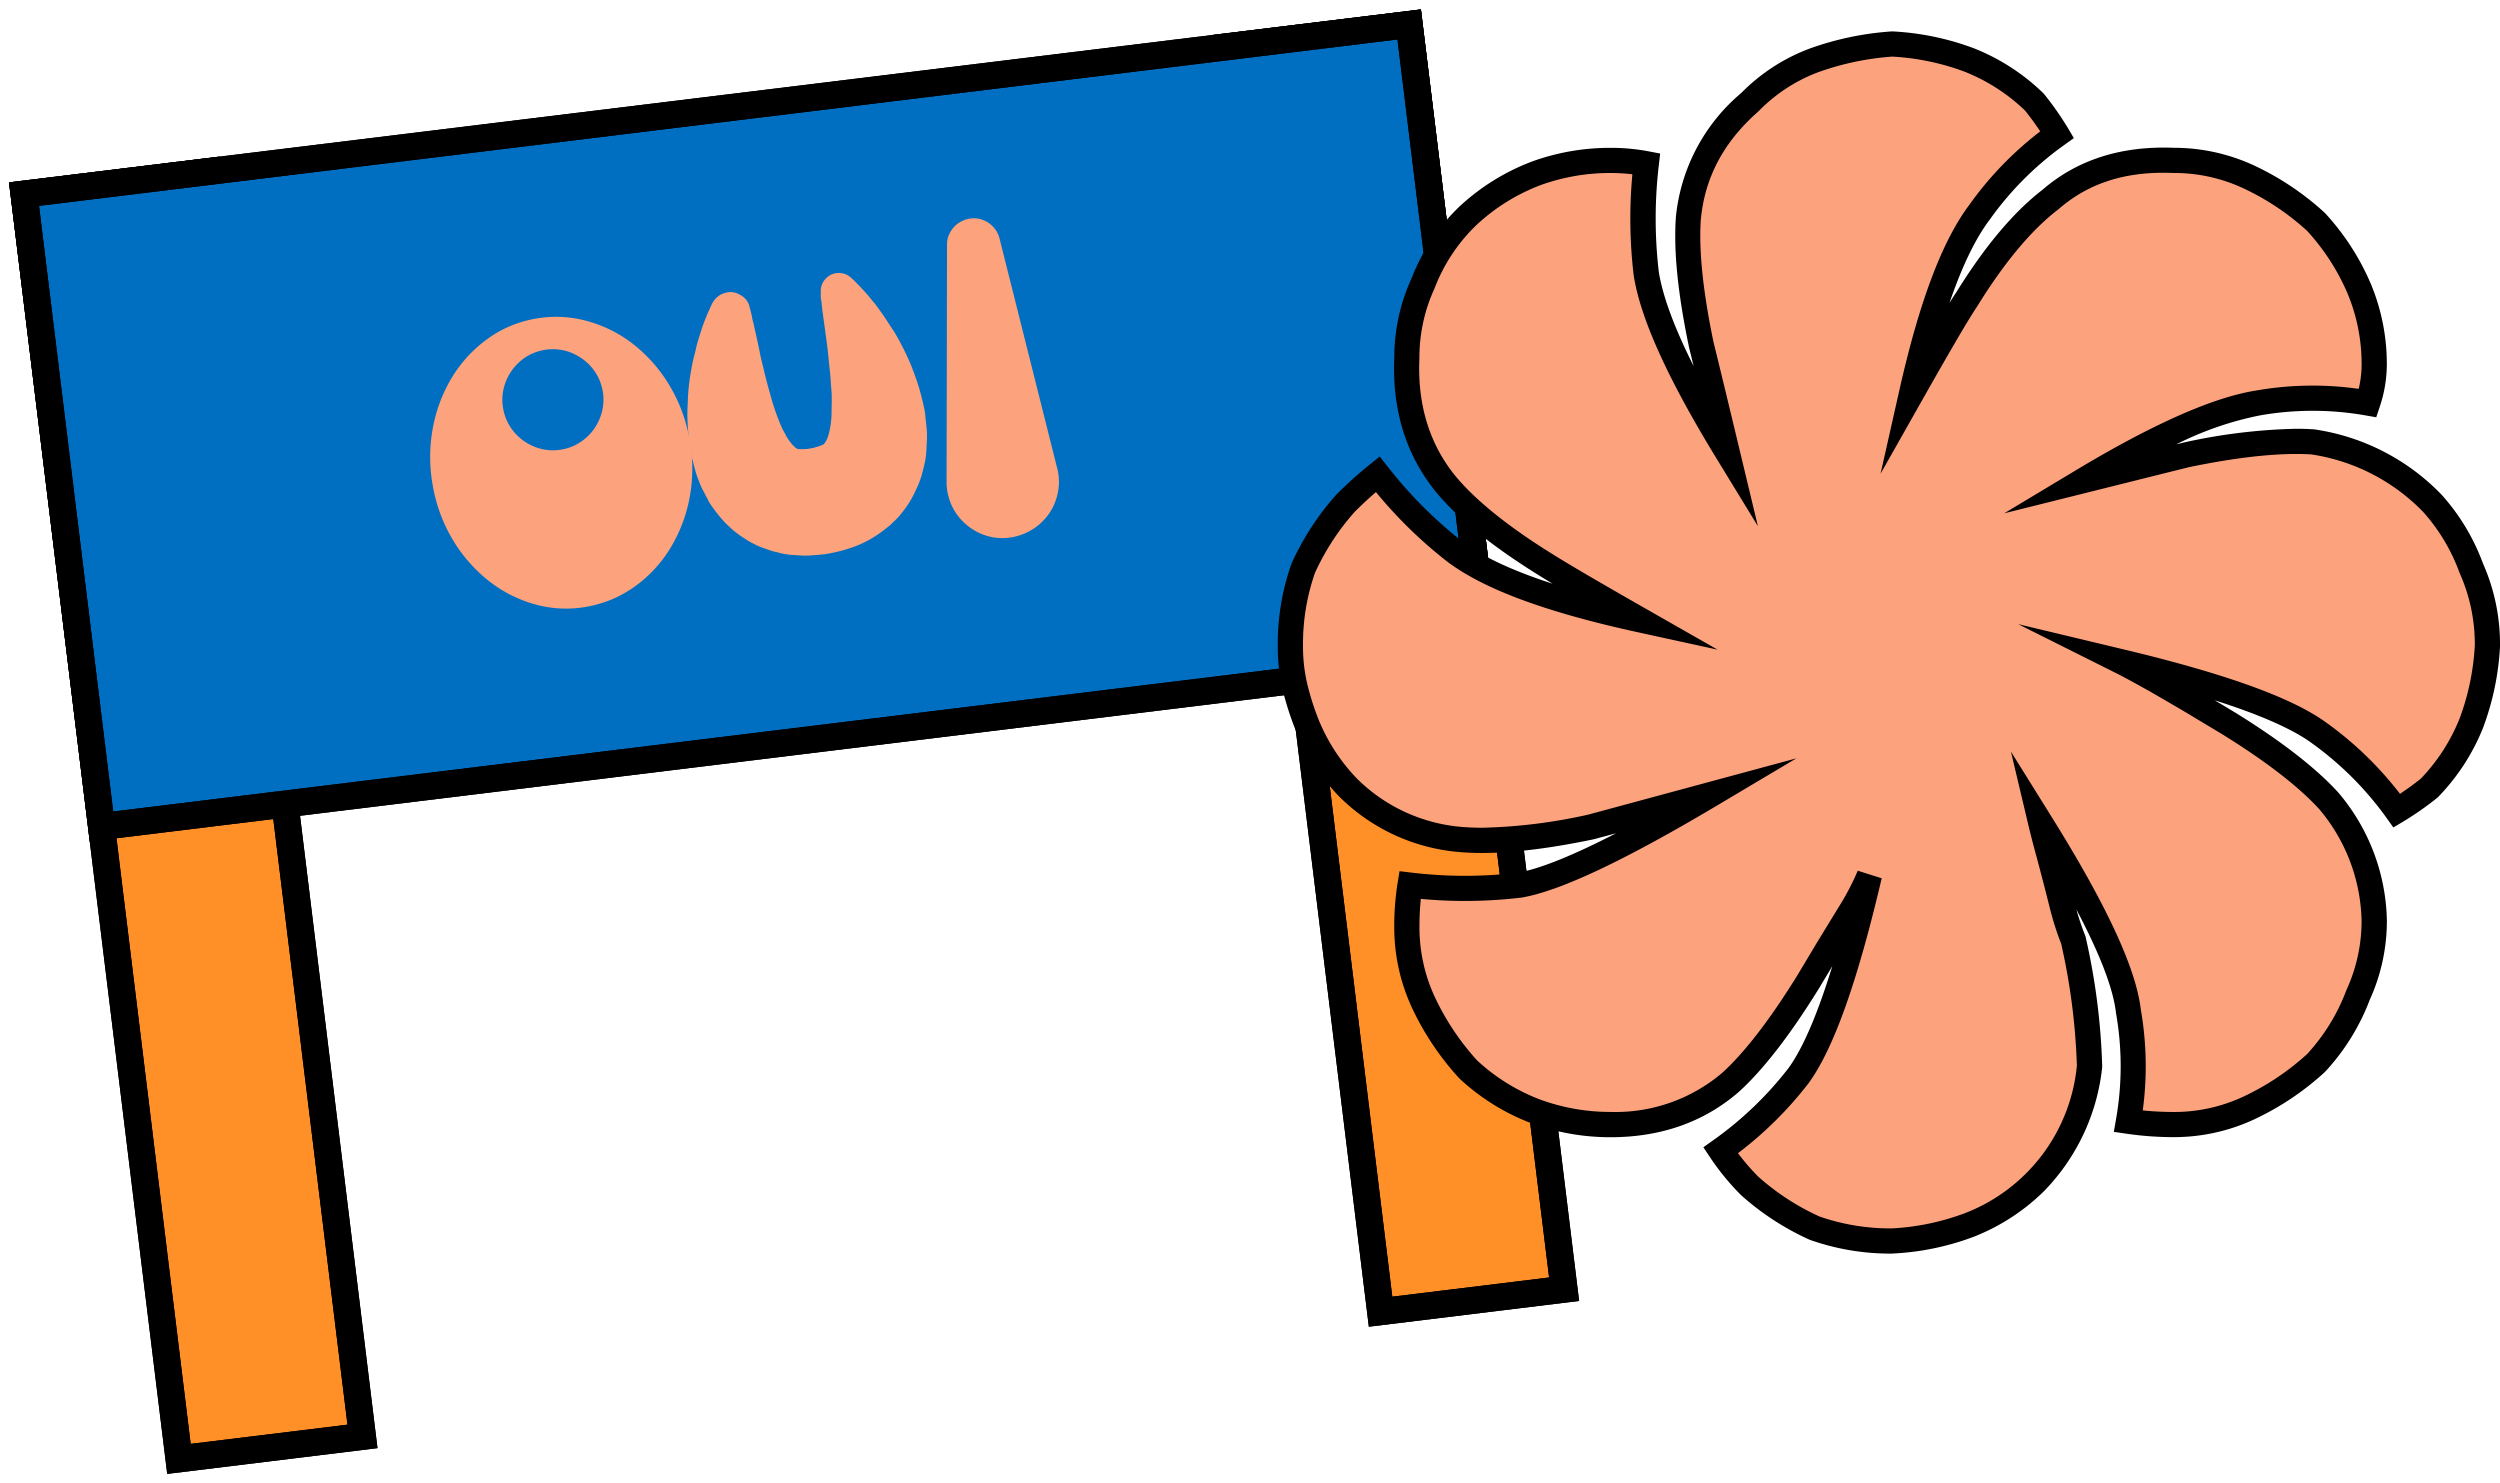
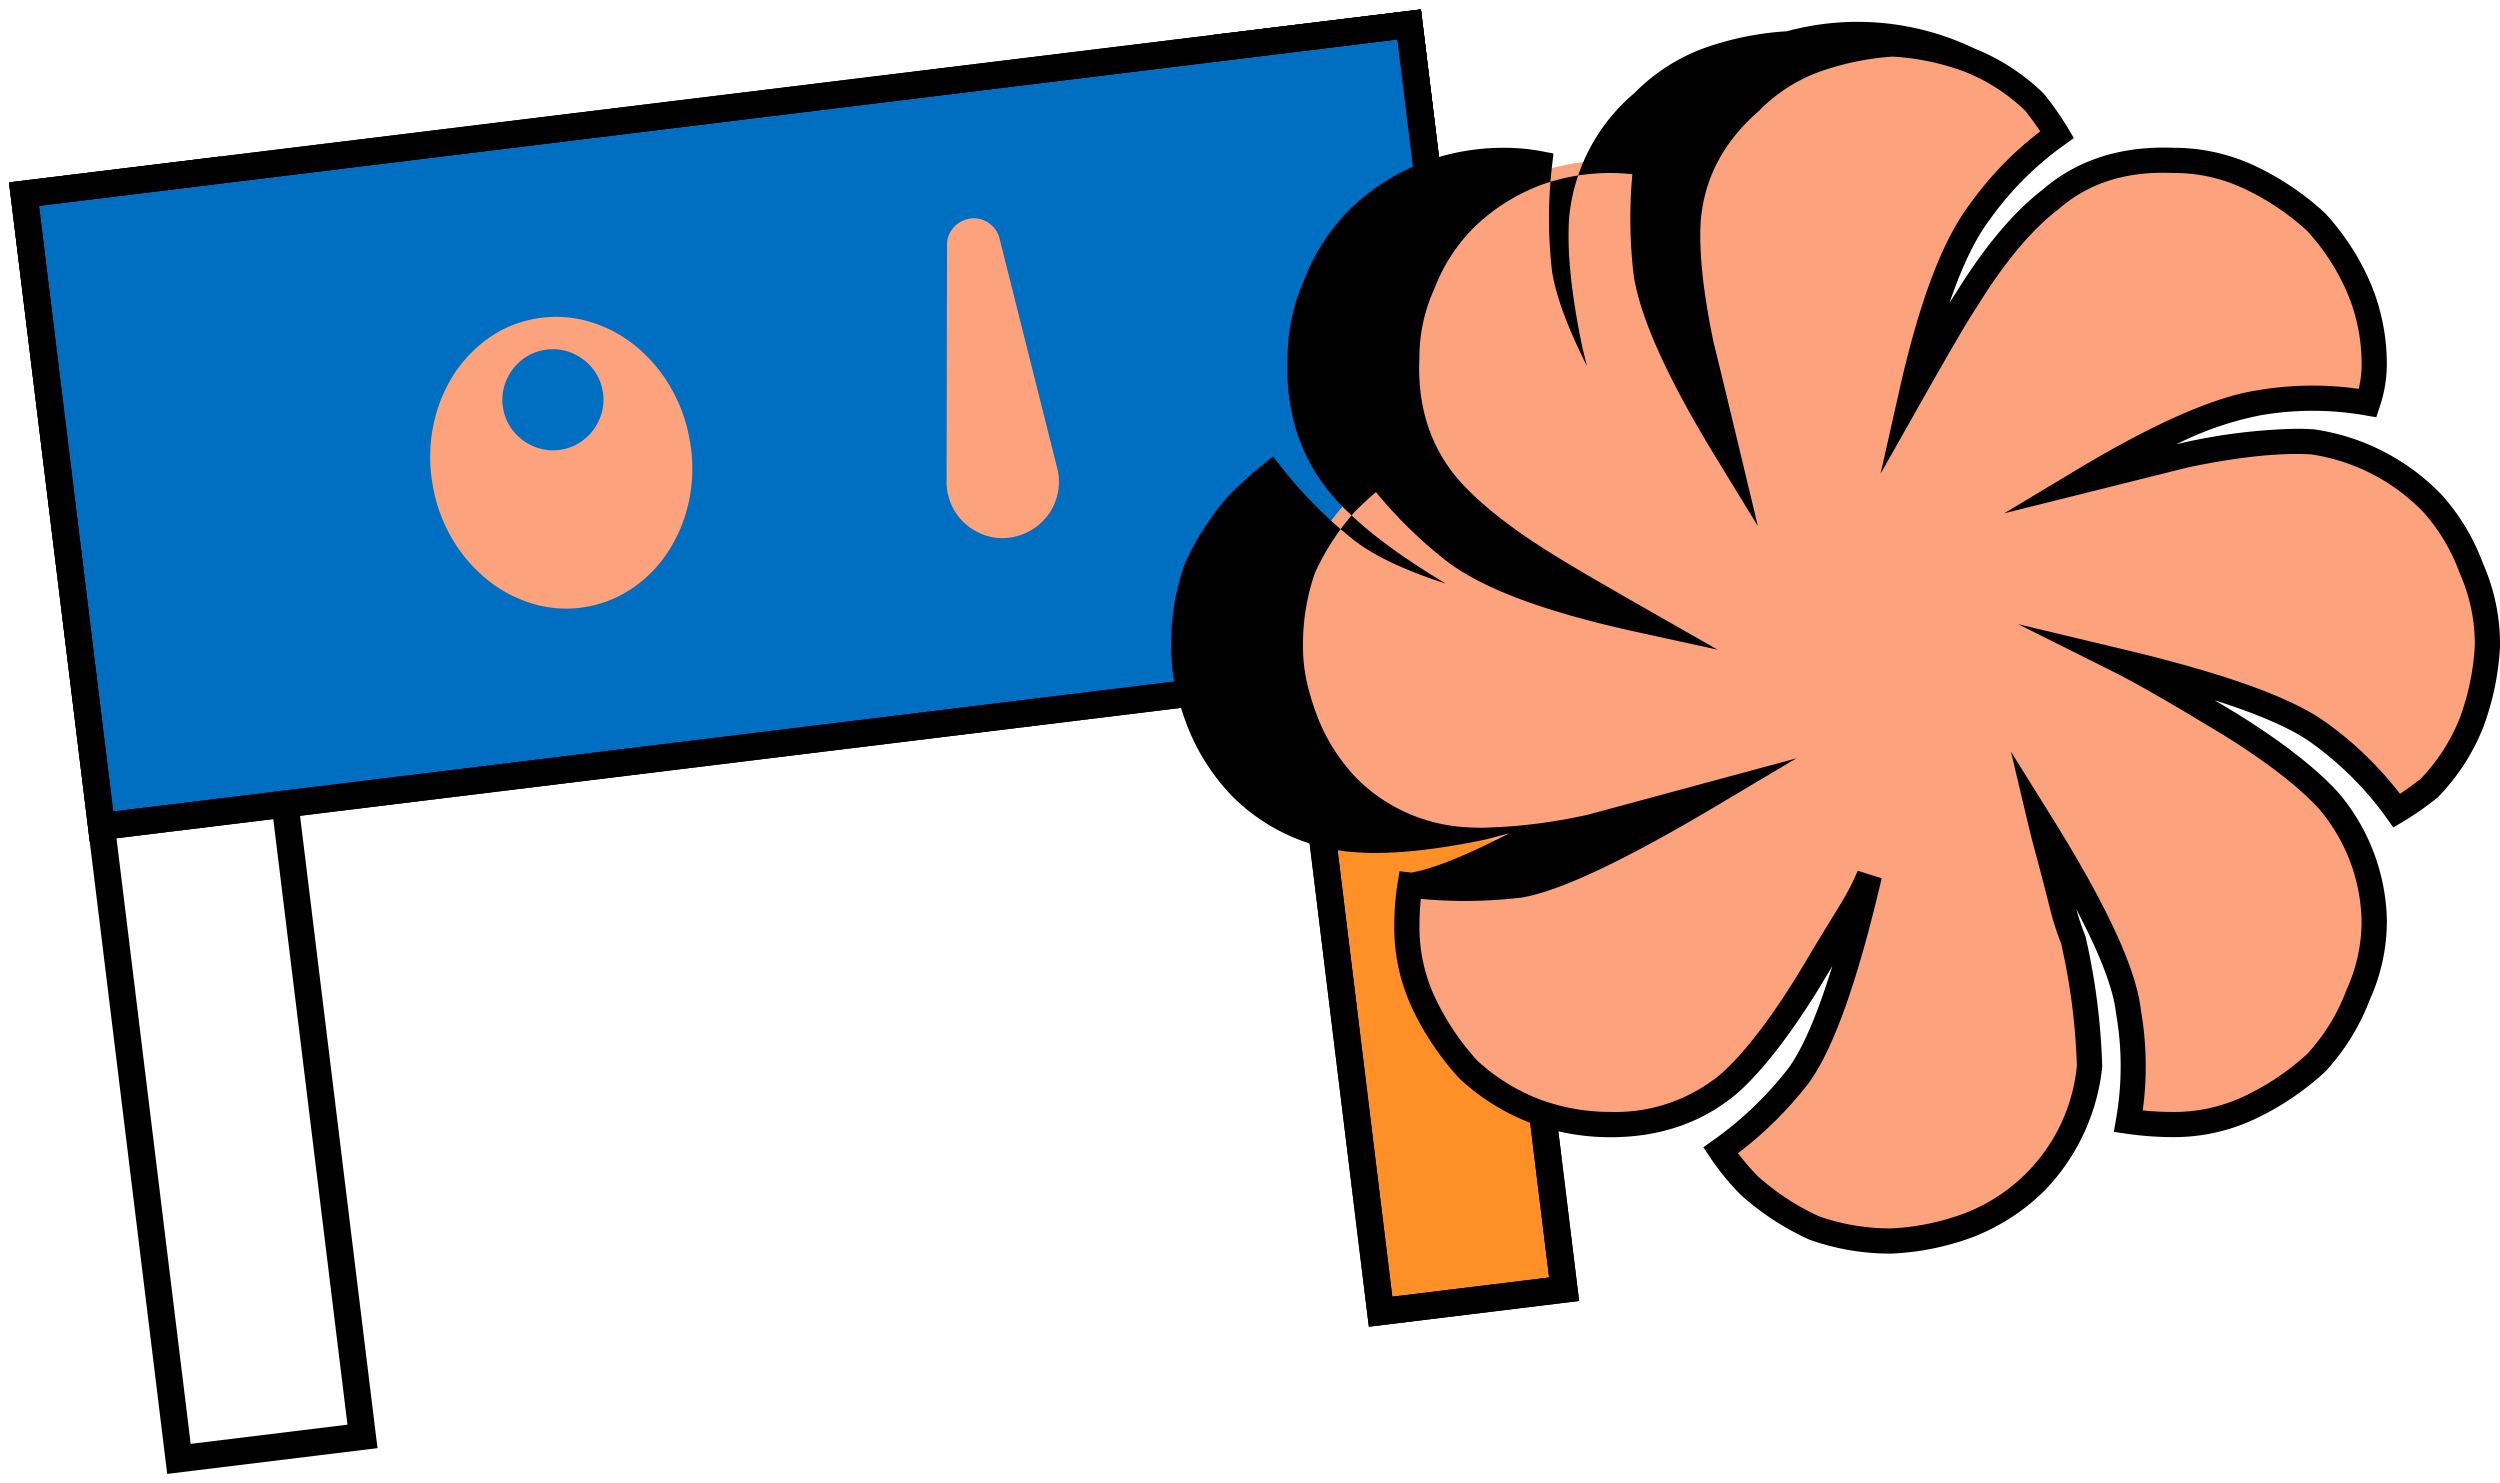
<svg xmlns="http://www.w3.org/2000/svg" width="370.972" height="220.013" viewBox="0 0 370.972 220.013">
  <defs>
    <clipPath id="clip-path">
      <rect id="Rectangle_347" data-name="Rectangle 347" width="213.451" height="195.457" fill="none" stroke="#000" stroke-width="4" />
    </clipPath>
  </defs>
  <g id="Groupe_5340" data-name="Groupe 5340" transform="translate(-12394.912 -4960.38)">
    <g id="Groupe_5331" data-name="Groupe 5331" transform="matrix(0.974, -0.225, 0.225, 0.974, 12375.005, 4990.989)">
      <g id="Groupe_5290" data-name="Groupe 5290" transform="matrix(0.995, 0.105, -0.105, 0.995, 20.431, 0)">
        <rect id="Rectangle_345" data-name="Rectangle 345" width="27.433" height="189.047" transform="translate(182.814 3.205)" fill="#ff9027" stroke="#000" stroke-width="4" />
        <g id="Groupe_2071" data-name="Groupe 2071" transform="translate(0 0)">
          <g id="Groupe_2070" data-name="Groupe 2070" clip-path="url(#clip-path)">
            <rect id="Rectangle_346" data-name="Rectangle 346" width="27.433" height="189.047" transform="translate(182.814 3.205)" fill="none" stroke="#000" stroke-miterlimit="10" stroke-width="4" />
          </g>
        </g>
-         <rect id="Rectangle_348" data-name="Rectangle 348" width="27.433" height="189.047" transform="translate(3.205 3.205)" fill="#ff9027" stroke="#000" stroke-width="4" />
        <g id="Groupe_2073" data-name="Groupe 2073" transform="translate(0 0)">
          <g id="Groupe_2072" data-name="Groupe 2072" clip-path="url(#clip-path)">
            <rect id="Rectangle_349" data-name="Rectangle 349" width="27.433" height="189.047" transform="translate(3.205 3.205)" fill="none" stroke="#000" stroke-miterlimit="10" stroke-width="4" />
          </g>
        </g>
        <rect id="Rectangle_351" data-name="Rectangle 351" width="207.042" height="94.524" transform="translate(3.205 3.205)" fill="#006fc1" stroke="#000" stroke-width="4" />
        <g id="Groupe_2075" data-name="Groupe 2075" transform="translate(0 0)">
          <g id="Groupe_2074" data-name="Groupe 2074" clip-path="url(#clip-path)">
            <rect id="Rectangle_352" data-name="Rectangle 352" width="207.042" height="94.524" transform="translate(3.205 3.205)" fill="none" stroke="#000" stroke-miterlimit="10" stroke-width="4" />
          </g>
        </g>
      </g>
      <g id="Groupe_5291" data-name="Groupe 5291" transform="translate(73.982 34.201) rotate(3)">
        <path id="Tracé_482" data-name="Tracé 482" d="M19.278,0a17.137,17.137,0,0,1,7.555,1.69,19.307,19.307,0,0,1,6.184,4.628,22.253,22.253,0,0,1,4.169,6.894,23.456,23.456,0,0,1,1.541,8.472,23.277,23.277,0,0,1-1.493,8.45,22.34,22.34,0,0,1-4.126,6.894A19.406,19.406,0,0,1,26.95,41.7a17.272,17.272,0,0,1-7.544,1.727,17.064,17.064,0,0,1-7.533-1.685A19.491,19.491,0,0,1,5.71,37.107,22.462,22.462,0,0,1,1.546,30.24,23.385,23.385,0,0,1,0,21.795a23.629,23.629,0,0,1,1.5-8.482,22.285,22.285,0,0,1,4.127-6.92,19.622,19.622,0,0,1,6.131-4.665A17.056,17.056,0,0,1,19.278,0M19.8,19.8a7.132,7.132,0,0,0,2.922-.608,7.645,7.645,0,0,0,2.367-1.615,7.79,7.79,0,0,0,1.6-2.378,7.428,7.428,0,0,0-.016-5.849A7.574,7.574,0,0,0,25.052,6.99,7.718,7.718,0,0,0,22.68,5.38a7.49,7.49,0,0,0-5.849.016,7.676,7.676,0,0,0-2.367,1.626,7.581,7.581,0,0,0-1.6,2.372,7.059,7.059,0,0,0-.586,2.927,7.164,7.164,0,0,0,.6,2.922,7.64,7.64,0,0,0,3.993,3.967A7.183,7.183,0,0,0,19.8,19.8" transform="translate(0 3.425)" fill="#fca37e" />
-         <path id="Tracé_483" data-name="Tracé 483" d="M12.357,2.825a1.688,1.688,0,0,0,.027.277,2.239,2.239,0,0,1,.021.272l.048.6v.57a4.085,4.085,0,0,0,.048.581l.1,2.3c.032.773.064,1.53.075,2.282s.059,1.493.123,2.234c.027.709.085,1.413.139,2.117s.128,1.413.2,2.117A33.2,33.2,0,0,0,13.7,20.04a16.025,16.025,0,0,0,.41,1.658c.107.277.187.522.256.757s.165.453.261.666l.277.549a3.48,3.48,0,0,0,.277.459,1.279,1.279,0,0,1,.229.325.5.5,0,0,0,.139.112l.091.075a.644.644,0,0,0,.277.133h.139l.091.043a.388.388,0,0,1,.187.048.847.847,0,0,1,.331.048,2.184,2.184,0,0,1,.453.043h.688l.139-.005h.283a.464.464,0,0,1,.208-.043h.2a1,1,0,0,1,.325-.048.487.487,0,0,1,.229-.048.107.107,0,0,0,.069-.021.084.084,0,0,1,.069-.027h.085a.2.2,0,0,0,.144-.048.144.144,0,0,0,.091-.037.127.127,0,0,0,.091-.053l.208-.208a3.645,3.645,0,0,0,.251-.3,5.193,5.193,0,0,0,.549-1.008,12.815,12.815,0,0,0,.912-3.092c.059-.3.123-.618.187-.922s.117-.624.171-.965a9.526,9.526,0,0,0,.139-.986c.032-.325.069-.656.091-1,.091-.7.16-1.413.2-2.111s.1-1.429.155-2.17.1-1.471.128-2.207.059-1.5.091-2.3l.085-2.3a3.928,3.928,0,0,0,.043-.57A3.329,3.329,0,0,1,23,3.9l-.005-.6.048-.277a.55.55,0,0,1,.043-.277l.1-.6A2.606,2.606,0,0,1,24.321.463a2.563,2.563,0,0,1,2.026-.4,2.415,2.415,0,0,1,.922.368,2.677,2.677,0,0,1,.693.645l.416.549c.064.091.117.187.187.277l.181.272a3.661,3.661,0,0,1,.347.506c.107.181.235.368.347.549.245.373.475.741.672,1.1s.411.741.629,1.1q.592,1.152,1.114,2.325c.336.784.672,1.573,1.024,2.367A40.713,40.713,0,0,1,34.4,15.146c.187.858.347,1.738.49,2.644s.24,1.834.3,2.783c.037.5.059.986.08,1.471a10.6,10.6,0,0,1-.069,1.525c-.032.522-.064,1.045-.1,1.567a15.157,15.157,0,0,1-.256,1.6c-.123.56-.251,1.114-.389,1.685a10.966,10.966,0,0,1-.57,1.733c-.245.581-.512,1.168-.794,1.749a13.3,13.3,0,0,1-1.077,1.754,15.279,15.279,0,0,1-2.943,3.273,7.241,7.241,0,0,1-.864.672c-.315.2-.624.411-.928.629q-.5.28-.992.528c-.32.171-.65.336-.981.485A16.427,16.427,0,0,1,21.4,40.465a23.269,23.269,0,0,1-3.684.331h-.874a2.283,2.283,0,0,0-.464-.048,2.224,2.224,0,0,1-.458-.043c-.309-.027-.613-.059-.922-.085s-.629-.08-.97-.139-.661-.128-.96-.208-.629-.155-.97-.24a9.714,9.714,0,0,1-1.983-.736,8.059,8.059,0,0,1-1.008-.458l-.976-.549a8.634,8.634,0,0,1-.944-.6c-.288-.213-.6-.442-.9-.688-.272-.245-.554-.5-.832-.757a11.129,11.129,0,0,1-.784-.8,7.312,7.312,0,0,1-.693-.805c-.213-.293-.432-.576-.64-.842a21.585,21.585,0,0,1-1.909-3.54,3.767,3.767,0,0,1-.139-.443,2.739,2.739,0,0,0-.139-.437,4.508,4.508,0,0,1-.139-.437A3.4,3.4,0,0,0,.874,28.5a10.343,10.343,0,0,1-.416-1.658A12.028,12.028,0,0,1,.2,25.233c-.043-.522-.091-1.04-.123-1.567A10.494,10.494,0,0,1,0,22.146c.016-.491.032-.981.059-1.471.064-.981.16-1.919.272-2.81s.288-1.781.5-2.671c.181-.89.389-1.749.634-2.575s.517-1.653.821-2.447c.16-.432.315-.837.48-1.221s.347-.773.528-1.173l.229-.56c.059-.149.155-.352.277-.6.085-.181.181-.368.277-.554s.192-.384.315-.6c.368-.741.778-1.477,1.237-2.218.123-.181.235-.363.347-.549A3.5,3.5,0,0,1,6.322,2.2c.064-.1.128-.181.181-.277s.123-.181.187-.277l.187-.272.091-.149.091-.085.048-.048a2.979,2.979,0,0,1,2-1.066,2.693,2.693,0,0,1,2.138.64A2.756,2.756,0,0,1,12.357,2.6Z" transform="translate(38.563 4.524)" fill="#fca37e" />
        <path id="Tracé_484" data-name="Tracé 484" d="M14.152,3.644l2.5,35.075a7.943,7.943,0,0,1-.405,3.273,8.483,8.483,0,0,1-1.583,2.772,8.294,8.294,0,0,1-2.506,1.962,8.477,8.477,0,0,1-3.172.906,8.052,8.052,0,0,1-3.295-.379,8.317,8.317,0,0,1-2.762-1.578A8.629,8.629,0,0,1,.935,43.171a8.137,8.137,0,0,1-.906-3.2,7.743,7.743,0,0,1,.128-2.213L6.32,3.212a3.471,3.471,0,0,1,.6-1.482A4.237,4.237,0,0,1,7.994.669,4.016,4.016,0,0,1,9.375.093,4.147,4.147,0,0,1,10.958.061a3.9,3.9,0,0,1,2.218,1.285,3.9,3.9,0,0,1,.976,2.3" transform="translate(75.07 0)" fill="#fca37e" />
      </g>
    </g>
    <g id="Groupe_5339" data-name="Groupe 5339" transform="translate(12584.521 4965.031)">
      <path id="Tracé_944" data-name="Tracé 944" d="M229.388,186.228l-17.769,4.8q-11.511,2.411-18.723,1.916a26.7,26.7,0,0,1-17.283-7.674,29.337,29.337,0,0,1-6.244-9.6,41.951,41.951,0,0,1-1.682-5.291,25.771,25.771,0,0,1-.71-6.235,33.5,33.5,0,0,1,1.916-11.525,37.849,37.849,0,0,1,6.244-9.6,57.061,57.061,0,0,1,4.8-4.318,65.848,65.848,0,0,0,11.516,11.525q7.683,5.749,27.378,10.067-10.081-5.749-13.927-8.151-10.081-6.253-14.881-12.011c-4.16-5.113-6.094-11.347-5.758-18.722a26.272,26.272,0,0,1,2.4-11.039,27.54,27.54,0,0,1,6.711-10.076,30.914,30.914,0,0,1,10.086-6.253A32.041,32.041,0,0,1,214.5,92.13a27.9,27.9,0,0,1,5.281.486,69.071,69.071,0,0,0,0,16.32q1.444,9.128,12,26.4-2.874-11.988-3.832-15.834-2.411-11.539-1.925-18.732a25.647,25.647,0,0,1,9.123-17.274,26,26,0,0,1,9.6-6.235,42.817,42.817,0,0,1,11.525-2.4,38.08,38.08,0,0,1,11.516,2.4,29.311,29.311,0,0,1,9.609,6.235,43.981,43.981,0,0,1,3.356,4.8,48.843,48.843,0,0,0-11.516,11.525q-5.777,7.669-10.086,26.873,6.239-11.034,8.17-13.918Q273.544,102.7,279.8,97.906c4.8-4.169,10.871-6.085,18.246-5.777a26.23,26.23,0,0,1,11.03,2.4,39.3,39.3,0,0,1,10.086,6.721,34.572,34.572,0,0,1,6.487,10.086,28.927,28.927,0,0,1,2.159,11.039,18.019,18.019,0,0,1-.963,5.758,46.917,46.917,0,0,0-16.32,0q-9.127,1.444-25.92,11.516,11.511-2.874,15.357-3.832,11.525-2.384,18.723-1.916a30.815,30.815,0,0,1,17.76,9.123,29.411,29.411,0,0,1,5.758,9.6,27.575,27.575,0,0,1,2.4,11.525,38.429,38.429,0,0,1-2.4,11.525,29.463,29.463,0,0,1-6.235,9.6,43.577,43.577,0,0,1-4.8,3.356A49.735,49.735,0,0,0,319.645,177.1q-7.207-5.286-29.285-10.553c1.271.636,3.028,1.608,5.281,2.87,2.234,1.29,4.15,2.4,5.758,3.365s3.2,1.916,4.8,2.888q10.081,6.239,14.881,11.525a28.245,28.245,0,0,1,6.721,17.75,26.352,26.352,0,0,1-2.4,11.039,30.754,30.754,0,0,1-6.244,10.095,39.547,39.547,0,0,1-10.086,6.721,26.229,26.229,0,0,1-11.03,2.4,46.246,46.246,0,0,1-6.721-.486,46.968,46.968,0,0,0,0-16.33q-.981-8.623-12.965-27.845c.308,1.3.785,3.122,1.439,5.515q.953,3.6,1.673,6.5a41.8,41.8,0,0,0,1.683,5.281,96.223,96.223,0,0,1,2.4,18.732,28.011,28.011,0,0,1-17.769,23.508,37.8,37.8,0,0,1-11.516,2.4,33.691,33.691,0,0,1-11.525-1.916,37.685,37.685,0,0,1-9.6-6.244,34.719,34.719,0,0,1-4.328-5.281A53.982,53.982,0,0,0,242.343,228q5.286-7.207,10.562-29.761a39.147,39.147,0,0,1-2.87,5.515c-1.29,2.094-2.4,3.935-3.374,5.515-.963,1.608-1.916,3.215-2.879,4.8-4.16,6.721-8,11.7-11.516,14.89q-7.207,6.253-17.769,6.244a32.047,32.047,0,0,1-11.039-1.926,30.6,30.6,0,0,1-10.086-6.253,39.341,39.341,0,0,1-6.711-10.067,26.3,26.3,0,0,1-2.4-11.039,38.4,38.4,0,0,1,.467-6.253,68.168,68.168,0,0,0,16.329,0q8.16-1.43,28.331-13.441" transform="translate(-165.108 -72.982)" fill="#fca37e" />
-       <path id="Tracé_945" data-name="Tracé 945" d="M258.007,256.024h-.066A35.737,35.737,0,0,1,245.781,254l-.134-.054a39.711,39.711,0,0,1-10.074-6.551l-.079-.075a36.782,36.782,0,0,1-4.56-5.564l-1.008-1.508,1.477-1.053a52.387,52.387,0,0,0,11.129-10.658c2.137-2.913,4.325-8,6.533-15.174l-.031.051q-.991,1.66-1.983,3.305c-4.264,6.889-8.25,12.034-11.859,15.306-5.156,4.474-11.546,6.729-19.025,6.729a34,34,0,0,1-11.679-2.038,32.569,32.569,0,0,1-10.7-6.623l-.136-.136a41.434,41.434,0,0,1-7.025-10.546A28.271,28.271,0,0,1,184.06,207.6a40.405,40.405,0,0,1,.493-6.559l.292-1.763,1.775.213a66.6,66.6,0,0,0,15.832.006c3.246-.58,8.11-2.539,14.528-5.848l-3.308.891c-7.8,1.634-14.26,2.29-19.233,1.951a28.6,28.6,0,0,1-18.432-8.173l-.046-.044a31.352,31.352,0,0,1-6.647-10.2,43.574,43.574,0,0,1-1.769-5.55,27.805,27.805,0,0,1-.768-6.694,35.522,35.522,0,0,1,2.029-12.164l.055-.134a39.963,39.963,0,0,1,6.55-10.07l.071-.075a59.287,59.287,0,0,1,4.952-4.459l1.47-1.178,1.167,1.479a64.268,64.268,0,0,0,11.187,11.2c2.955,2.211,7.407,4.284,13.3,6.195-.762-.459-1.419-.862-1.978-1.213-6.977-4.328-11.993-8.386-15.325-12.4-4.457-5.478-6.535-12.188-6.189-19.959a28.272,28.272,0,0,1,2.538-11.7,29.556,29.556,0,0,1,7.123-10.693l.071-.067a32.884,32.884,0,0,1,10.7-6.621,34,34,0,0,1,11.678-2.029,29.991,29.991,0,0,1,5.633.519l1.709.328-.2,1.728a67.516,67.516,0,0,0,0,15.844c.575,3.592,2.3,8.264,5.164,13.963-.325-1.332-.537-2.195-.661-2.7l-.015-.066c-1.66-7.944-2.3-14.238-1.961-19.241l0-.049a27.577,27.577,0,0,1,9.7-18.46,27.989,27.989,0,0,1,10.243-6.629,44.91,44.91,0,0,1,12.026-2.51l.133-.01.133.009A40.055,40.055,0,0,1,270.151,77.2a31.338,31.338,0,0,1,10.231,6.643l.149.167a45.629,45.629,0,0,1,3.5,5.01l.876,1.477-1.4,1a47.226,47.226,0,0,0-11.078,11.087l-.03.042c-2.117,2.811-4.108,6.939-5.953,12.337.381-.615.7-1.12.973-1.52,4.237-6.856,8.566-12.005,12.868-15.308,5.128-4.429,11.671-6.514,19.467-6.2A28.254,28.254,0,0,1,311.519,94.5a41.414,41.414,0,0,1,10.563,7.034l.134.134a36.6,36.6,0,0,1,6.83,10.632,30.913,30.913,0,0,1,2.3,11.746,19.978,19.978,0,0,1-1.06,6.352l-.511,1.525-1.584-.277a45.259,45.259,0,0,0-15.675,0,48.547,48.547,0,0,0-12.426,4.3l1.092-.271.07-.016a84.824,84.824,0,0,1,16.634-2.03c.9,0,1.766.027,2.587.079l.143.015a32.772,32.772,0,0,1,18.818,9.651l.078.083a31.455,31.455,0,0,1,6.092,10.136,29.57,29.57,0,0,1,2.538,12.229l0,.132a40.415,40.415,0,0,1-2.532,12.088,31.513,31.513,0,0,1-6.646,10.224l-.16.143a45.687,45.687,0,0,1-5.011,3.5l-1.477.881-1-1.4a48.15,48.15,0,0,0-11.086-11.1c-2.855-2.094-7.683-4.225-14.421-6.371l.886.531q1.074.643,2.152,1.292c6.839,4.233,11.98,8.222,15.3,11.867a30.188,30.188,0,0,1,7.206,18.924l0,.084a28.281,28.281,0,0,1-2.54,11.747,32.767,32.767,0,0,1-6.588,10.64l-.136.136a41.638,41.638,0,0,1-10.562,7.033,28.25,28.25,0,0,1-11.8,2.57,48.409,48.409,0,0,1-6.992-.506l-1.9-.279.332-1.894a45.3,45.3,0,0,0,0-15.684l-.016-.111c-.4-3.554-2.369-8.675-5.86-15.293a37.138,37.138,0,0,0,1.283,3.832l.062.153.034.162a98.413,98.413,0,0,1,2.441,19.113l-.009.188a30.982,30.982,0,0,1-8.658,18.366l-.04.042a31.053,31.053,0,0,1-10.218,6.641,39.306,39.306,0,0,1-12.1,2.539Zm-10.889-5.52a32.023,32.023,0,0,0,10.757,1.781,36.1,36.1,0,0,0,10.878-2.265,26.139,26.139,0,0,0,16.6-21.871,94.885,94.885,0,0,0-2.33-18.1,43.751,43.751,0,0,1-1.7-5.362c-.449-1.814-.994-3.93-1.668-6.478-.667-2.441-1.143-4.265-1.451-5.562l-2.638-11.118,6.044,9.7c8.189,13.14,12.517,22.485,13.229,28.565a49.01,49.01,0,0,1,.291,14.981,44.93,44.93,0,0,0,4.579.234,24.2,24.2,0,0,0,10.254-2.234,37.864,37.864,0,0,0,9.539-6.344,28.976,28.976,0,0,0,5.809-9.409l.056-.137a24.576,24.576,0,0,0,2.234-10.221,26.507,26.507,0,0,0-6.265-16.57c-3.051-3.353-7.924-7.119-14.451-11.159-.7-.422-1.409-.848-2.12-1.273-.892-.533-1.782-1.066-2.672-1.607-1.546-.925-3.406-2.007-5.721-3.343-2.3-1.291-3.986-2.218-5.182-2.816l-14.558-7.279,15.83,3.789c15.127,3.621,24.926,7.174,29.955,10.864A51.845,51.845,0,0,1,333.3,187.8c1.014-.671,2.047-1.423,3.085-2.247a27.824,27.824,0,0,0,5.759-8.924,36.633,36.633,0,0,0,2.258-10.871,25.826,25.826,0,0,0-2.235-10.687l-.056-.138a27.709,27.709,0,0,0-5.361-8.952,29.109,29.109,0,0,0-16.59-8.544c-4.605-.285-10.708.348-18.118,1.879q-2.664.659-8.911,2.222l-18.562,4.636,10.741-6.452c11.327-6.8,20.273-10.76,26.59-11.76a48.686,48.686,0,0,1,15.271-.257,15.862,15.862,0,0,0,.435-3.654,27.189,27.189,0,0,0-2.02-10.332,32.82,32.82,0,0,0-6.08-9.469,37.646,37.646,0,0,0-9.536-6.343,24.208,24.208,0,0,0-10.255-2.234l-.078,0c-6.935-.291-12.482,1.45-16.942,5.321l-.09.073c-3.96,3.028-8.005,7.862-12.023,14.368l-.04.062c-1.233,1.831-3.88,6.343-8.093,13.794l-6.229,11.016L259,127.959c2.966-13.184,6.368-22.2,10.4-27.567A50.9,50.9,0,0,1,279.916,89.5c-.649-.978-1.392-2-2.248-3.084a27.648,27.648,0,0,0-8.926-5.755,36.21,36.21,0,0,0-10.8-2.256,41.126,41.126,0,0,0-10.891,2.285,24.3,24.3,0,0,0-8.914,5.8l-.088.083c-5.117,4.512-7.9,9.753-8.5,16.022-.309,4.584.326,10.7,1.885,18.167.757,3.062,2.151,8.821,3.827,15.813l2.76,11.51-6.173-10.1c-7.235-11.837-11.243-20.7-12.253-27.079l-.01-.072a71.29,71.29,0,0,1-.189-14.969,26.876,26.876,0,0,0-3.235-.188,30.281,30.281,0,0,0-10.4,1.8,29.156,29.156,0,0,0-9.439,5.854,25.785,25.785,0,0,0-6.238,9.35l-.059.146a24.561,24.561,0,0,0-2.233,10.263l0,.085c-.312,6.844,1.484,12.718,5.341,17.457,3.017,3.634,7.871,7.542,14.416,11.6,2.465,1.547,6.869,4.124,13.868,8.115l10.633,6.063L220.1,163.8c-13.5-2.95-22.691-6.351-28.1-10.4a66.909,66.909,0,0,1-10.658-10.374c-1.078.928-2.139,1.916-3.17,2.951A36.228,36.228,0,0,0,172.3,155a31.842,31.842,0,0,0-1.779,10.819,24.053,24.053,0,0,0,.655,5.783,39.765,39.765,0,0,0,1.6,5.046,27.621,27.621,0,0,0,5.808,8.951,24.977,24.977,0,0,0,16.073,7.151c.807.055,1.63.081,2.481.081a79.47,79.47,0,0,0,15.715-1.949l30.878-8.349-11.717,6.97c-13.791,8.2-23.266,12.677-28.964,13.676l-.1.015a70.5,70.5,0,0,1-8.385.5c-2.174,0-4.372-.1-6.559-.308a40.222,40.222,0,0,0-.207,4.2,24.561,24.561,0,0,0,2.233,10.263,37.664,37.664,0,0,0,6.335,9.52,28.81,28.81,0,0,0,9.4,5.818,30.286,30.286,0,0,0,10.4,1.815,24.455,24.455,0,0,0,16.544-5.786c3.319-3.01,7.081-7.885,11.151-14.462.65-1.073,1.3-2.17,1.961-3.269l.9-1.512c.448-.728.912-1.489,1.408-2.3q.915-1.5,1.979-3.233a37.471,37.471,0,0,0,2.727-5.234l3.554,1.126c-3.617,15.438-7.175,25.4-10.875,30.441a55.869,55.869,0,0,1-10.448,10.351,32.841,32.841,0,0,0,3.026,3.5A35.984,35.984,0,0,0,247.117,250.5Z" transform="translate(-166.777 -74.655)" />
+       <path id="Tracé_945" data-name="Tracé 945" d="M258.007,256.024h-.066A35.737,35.737,0,0,1,245.781,254l-.134-.054a39.711,39.711,0,0,1-10.074-6.551l-.079-.075a36.782,36.782,0,0,1-4.56-5.564l-1.008-1.508,1.477-1.053a52.387,52.387,0,0,0,11.129-10.658c2.137-2.913,4.325-8,6.533-15.174l-.031.051q-.991,1.66-1.983,3.305c-4.264,6.889-8.25,12.034-11.859,15.306-5.156,4.474-11.546,6.729-19.025,6.729a34,34,0,0,1-11.679-2.038,32.569,32.569,0,0,1-10.7-6.623l-.136-.136a41.434,41.434,0,0,1-7.025-10.546A28.271,28.271,0,0,1,184.06,207.6a40.405,40.405,0,0,1,.493-6.559l.292-1.763,1.775.213c3.246-.58,8.11-2.539,14.528-5.848l-3.308.891c-7.8,1.634-14.26,2.29-19.233,1.951a28.6,28.6,0,0,1-18.432-8.173l-.046-.044a31.352,31.352,0,0,1-6.647-10.2,43.574,43.574,0,0,1-1.769-5.55,27.805,27.805,0,0,1-.768-6.694,35.522,35.522,0,0,1,2.029-12.164l.055-.134a39.963,39.963,0,0,1,6.55-10.07l.071-.075a59.287,59.287,0,0,1,4.952-4.459l1.47-1.178,1.167,1.479a64.268,64.268,0,0,0,11.187,11.2c2.955,2.211,7.407,4.284,13.3,6.195-.762-.459-1.419-.862-1.978-1.213-6.977-4.328-11.993-8.386-15.325-12.4-4.457-5.478-6.535-12.188-6.189-19.959a28.272,28.272,0,0,1,2.538-11.7,29.556,29.556,0,0,1,7.123-10.693l.071-.067a32.884,32.884,0,0,1,10.7-6.621,34,34,0,0,1,11.678-2.029,29.991,29.991,0,0,1,5.633.519l1.709.328-.2,1.728a67.516,67.516,0,0,0,0,15.844c.575,3.592,2.3,8.264,5.164,13.963-.325-1.332-.537-2.195-.661-2.7l-.015-.066c-1.66-7.944-2.3-14.238-1.961-19.241l0-.049a27.577,27.577,0,0,1,9.7-18.46,27.989,27.989,0,0,1,10.243-6.629,44.91,44.91,0,0,1,12.026-2.51l.133-.01.133.009A40.055,40.055,0,0,1,270.151,77.2a31.338,31.338,0,0,1,10.231,6.643l.149.167a45.629,45.629,0,0,1,3.5,5.01l.876,1.477-1.4,1a47.226,47.226,0,0,0-11.078,11.087l-.03.042c-2.117,2.811-4.108,6.939-5.953,12.337.381-.615.7-1.12.973-1.52,4.237-6.856,8.566-12.005,12.868-15.308,5.128-4.429,11.671-6.514,19.467-6.2A28.254,28.254,0,0,1,311.519,94.5a41.414,41.414,0,0,1,10.563,7.034l.134.134a36.6,36.6,0,0,1,6.83,10.632,30.913,30.913,0,0,1,2.3,11.746,19.978,19.978,0,0,1-1.06,6.352l-.511,1.525-1.584-.277a45.259,45.259,0,0,0-15.675,0,48.547,48.547,0,0,0-12.426,4.3l1.092-.271.07-.016a84.824,84.824,0,0,1,16.634-2.03c.9,0,1.766.027,2.587.079l.143.015a32.772,32.772,0,0,1,18.818,9.651l.078.083a31.455,31.455,0,0,1,6.092,10.136,29.57,29.57,0,0,1,2.538,12.229l0,.132a40.415,40.415,0,0,1-2.532,12.088,31.513,31.513,0,0,1-6.646,10.224l-.16.143a45.687,45.687,0,0,1-5.011,3.5l-1.477.881-1-1.4a48.15,48.15,0,0,0-11.086-11.1c-2.855-2.094-7.683-4.225-14.421-6.371l.886.531q1.074.643,2.152,1.292c6.839,4.233,11.98,8.222,15.3,11.867a30.188,30.188,0,0,1,7.206,18.924l0,.084a28.281,28.281,0,0,1-2.54,11.747,32.767,32.767,0,0,1-6.588,10.64l-.136.136a41.638,41.638,0,0,1-10.562,7.033,28.25,28.25,0,0,1-11.8,2.57,48.409,48.409,0,0,1-6.992-.506l-1.9-.279.332-1.894a45.3,45.3,0,0,0,0-15.684l-.016-.111c-.4-3.554-2.369-8.675-5.86-15.293a37.138,37.138,0,0,0,1.283,3.832l.062.153.034.162a98.413,98.413,0,0,1,2.441,19.113l-.009.188a30.982,30.982,0,0,1-8.658,18.366l-.04.042a31.053,31.053,0,0,1-10.218,6.641,39.306,39.306,0,0,1-12.1,2.539Zm-10.889-5.52a32.023,32.023,0,0,0,10.757,1.781,36.1,36.1,0,0,0,10.878-2.265,26.139,26.139,0,0,0,16.6-21.871,94.885,94.885,0,0,0-2.33-18.1,43.751,43.751,0,0,1-1.7-5.362c-.449-1.814-.994-3.93-1.668-6.478-.667-2.441-1.143-4.265-1.451-5.562l-2.638-11.118,6.044,9.7c8.189,13.14,12.517,22.485,13.229,28.565a49.01,49.01,0,0,1,.291,14.981,44.93,44.93,0,0,0,4.579.234,24.2,24.2,0,0,0,10.254-2.234,37.864,37.864,0,0,0,9.539-6.344,28.976,28.976,0,0,0,5.809-9.409l.056-.137a24.576,24.576,0,0,0,2.234-10.221,26.507,26.507,0,0,0-6.265-16.57c-3.051-3.353-7.924-7.119-14.451-11.159-.7-.422-1.409-.848-2.12-1.273-.892-.533-1.782-1.066-2.672-1.607-1.546-.925-3.406-2.007-5.721-3.343-2.3-1.291-3.986-2.218-5.182-2.816l-14.558-7.279,15.83,3.789c15.127,3.621,24.926,7.174,29.955,10.864A51.845,51.845,0,0,1,333.3,187.8c1.014-.671,2.047-1.423,3.085-2.247a27.824,27.824,0,0,0,5.759-8.924,36.633,36.633,0,0,0,2.258-10.871,25.826,25.826,0,0,0-2.235-10.687l-.056-.138a27.709,27.709,0,0,0-5.361-8.952,29.109,29.109,0,0,0-16.59-8.544c-4.605-.285-10.708.348-18.118,1.879q-2.664.659-8.911,2.222l-18.562,4.636,10.741-6.452c11.327-6.8,20.273-10.76,26.59-11.76a48.686,48.686,0,0,1,15.271-.257,15.862,15.862,0,0,0,.435-3.654,27.189,27.189,0,0,0-2.02-10.332,32.82,32.82,0,0,0-6.08-9.469,37.646,37.646,0,0,0-9.536-6.343,24.208,24.208,0,0,0-10.255-2.234l-.078,0c-6.935-.291-12.482,1.45-16.942,5.321l-.09.073c-3.96,3.028-8.005,7.862-12.023,14.368l-.04.062c-1.233,1.831-3.88,6.343-8.093,13.794l-6.229,11.016L259,127.959c2.966-13.184,6.368-22.2,10.4-27.567A50.9,50.9,0,0,1,279.916,89.5c-.649-.978-1.392-2-2.248-3.084a27.648,27.648,0,0,0-8.926-5.755,36.21,36.21,0,0,0-10.8-2.256,41.126,41.126,0,0,0-10.891,2.285,24.3,24.3,0,0,0-8.914,5.8l-.088.083c-5.117,4.512-7.9,9.753-8.5,16.022-.309,4.584.326,10.7,1.885,18.167.757,3.062,2.151,8.821,3.827,15.813l2.76,11.51-6.173-10.1c-7.235-11.837-11.243-20.7-12.253-27.079l-.01-.072a71.29,71.29,0,0,1-.189-14.969,26.876,26.876,0,0,0-3.235-.188,30.281,30.281,0,0,0-10.4,1.8,29.156,29.156,0,0,0-9.439,5.854,25.785,25.785,0,0,0-6.238,9.35l-.059.146a24.561,24.561,0,0,0-2.233,10.263l0,.085c-.312,6.844,1.484,12.718,5.341,17.457,3.017,3.634,7.871,7.542,14.416,11.6,2.465,1.547,6.869,4.124,13.868,8.115l10.633,6.063L220.1,163.8c-13.5-2.95-22.691-6.351-28.1-10.4a66.909,66.909,0,0,1-10.658-10.374c-1.078.928-2.139,1.916-3.17,2.951A36.228,36.228,0,0,0,172.3,155a31.842,31.842,0,0,0-1.779,10.819,24.053,24.053,0,0,0,.655,5.783,39.765,39.765,0,0,0,1.6,5.046,27.621,27.621,0,0,0,5.808,8.951,24.977,24.977,0,0,0,16.073,7.151c.807.055,1.63.081,2.481.081a79.47,79.47,0,0,0,15.715-1.949l30.878-8.349-11.717,6.97c-13.791,8.2-23.266,12.677-28.964,13.676l-.1.015a70.5,70.5,0,0,1-8.385.5c-2.174,0-4.372-.1-6.559-.308a40.222,40.222,0,0,0-.207,4.2,24.561,24.561,0,0,0,2.233,10.263,37.664,37.664,0,0,0,6.335,9.52,28.81,28.81,0,0,0,9.4,5.818,30.286,30.286,0,0,0,10.4,1.815,24.455,24.455,0,0,0,16.544-5.786c3.319-3.01,7.081-7.885,11.151-14.462.65-1.073,1.3-2.17,1.961-3.269l.9-1.512c.448-.728.912-1.489,1.408-2.3q.915-1.5,1.979-3.233a37.471,37.471,0,0,0,2.727-5.234l3.554,1.126c-3.617,15.438-7.175,25.4-10.875,30.441a55.869,55.869,0,0,1-10.448,10.351,32.841,32.841,0,0,0,3.026,3.5A35.984,35.984,0,0,0,247.117,250.5Z" transform="translate(-166.777 -74.655)" />
    </g>
  </g>
</svg>